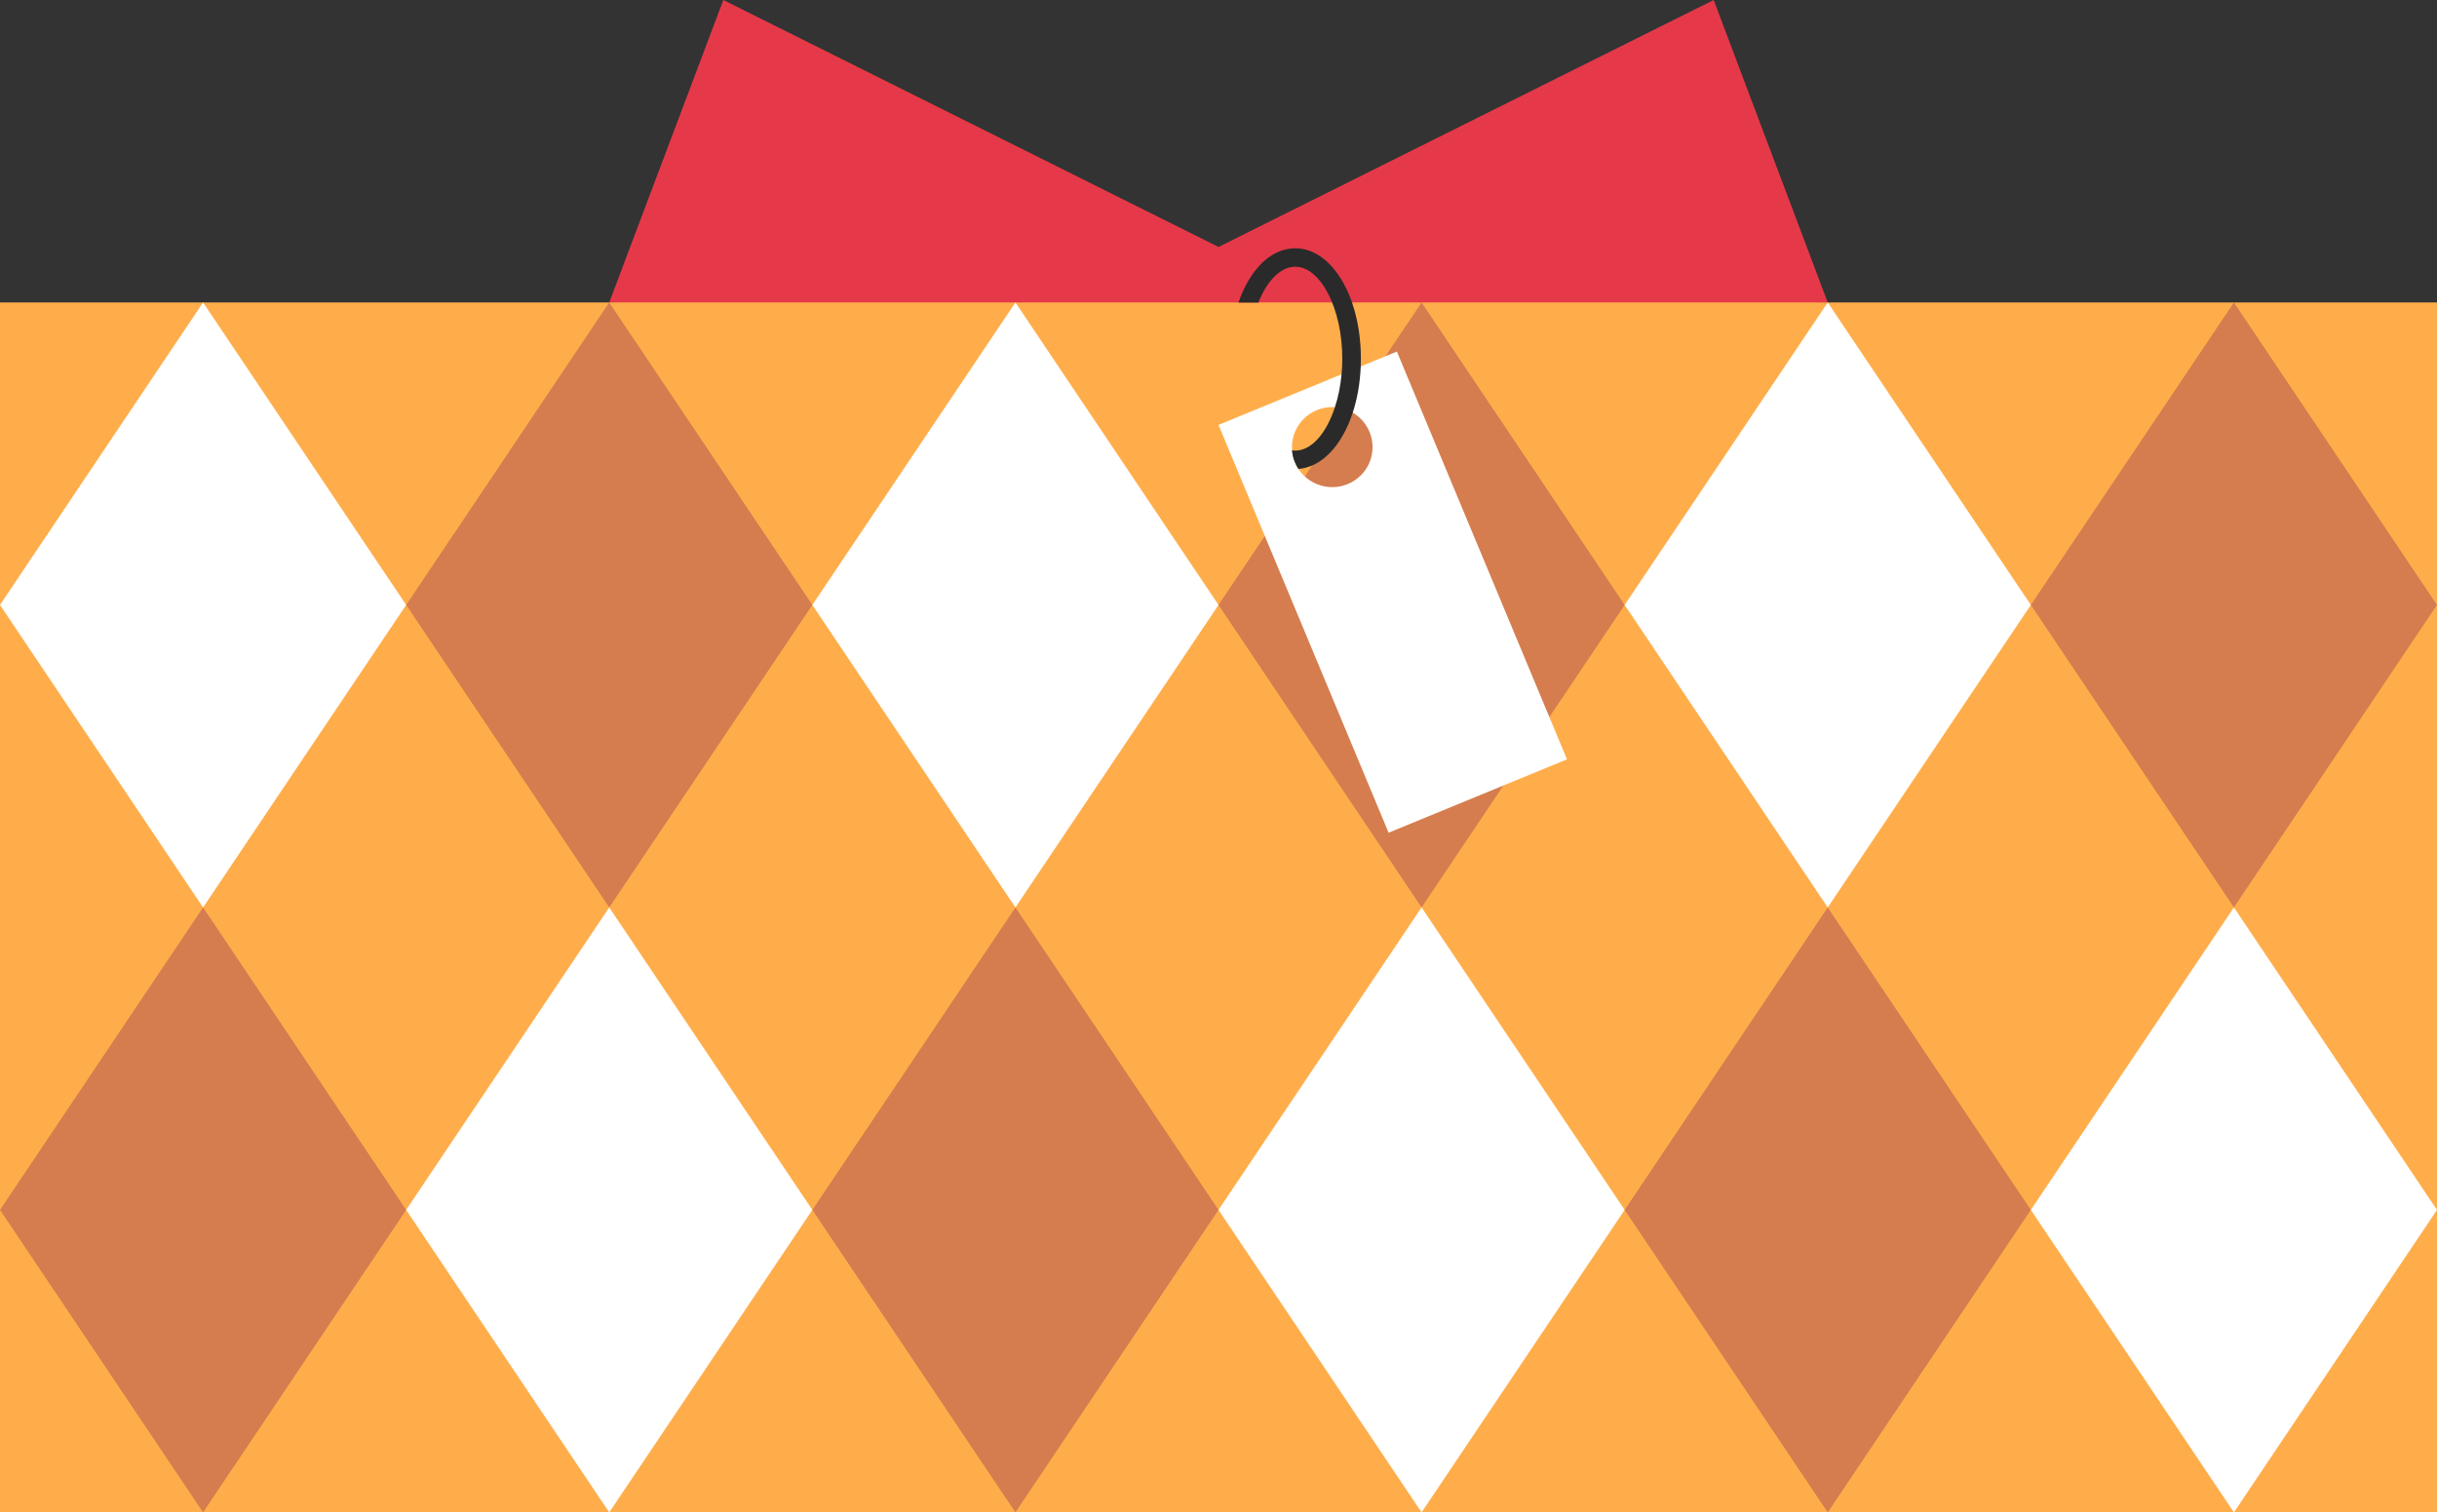
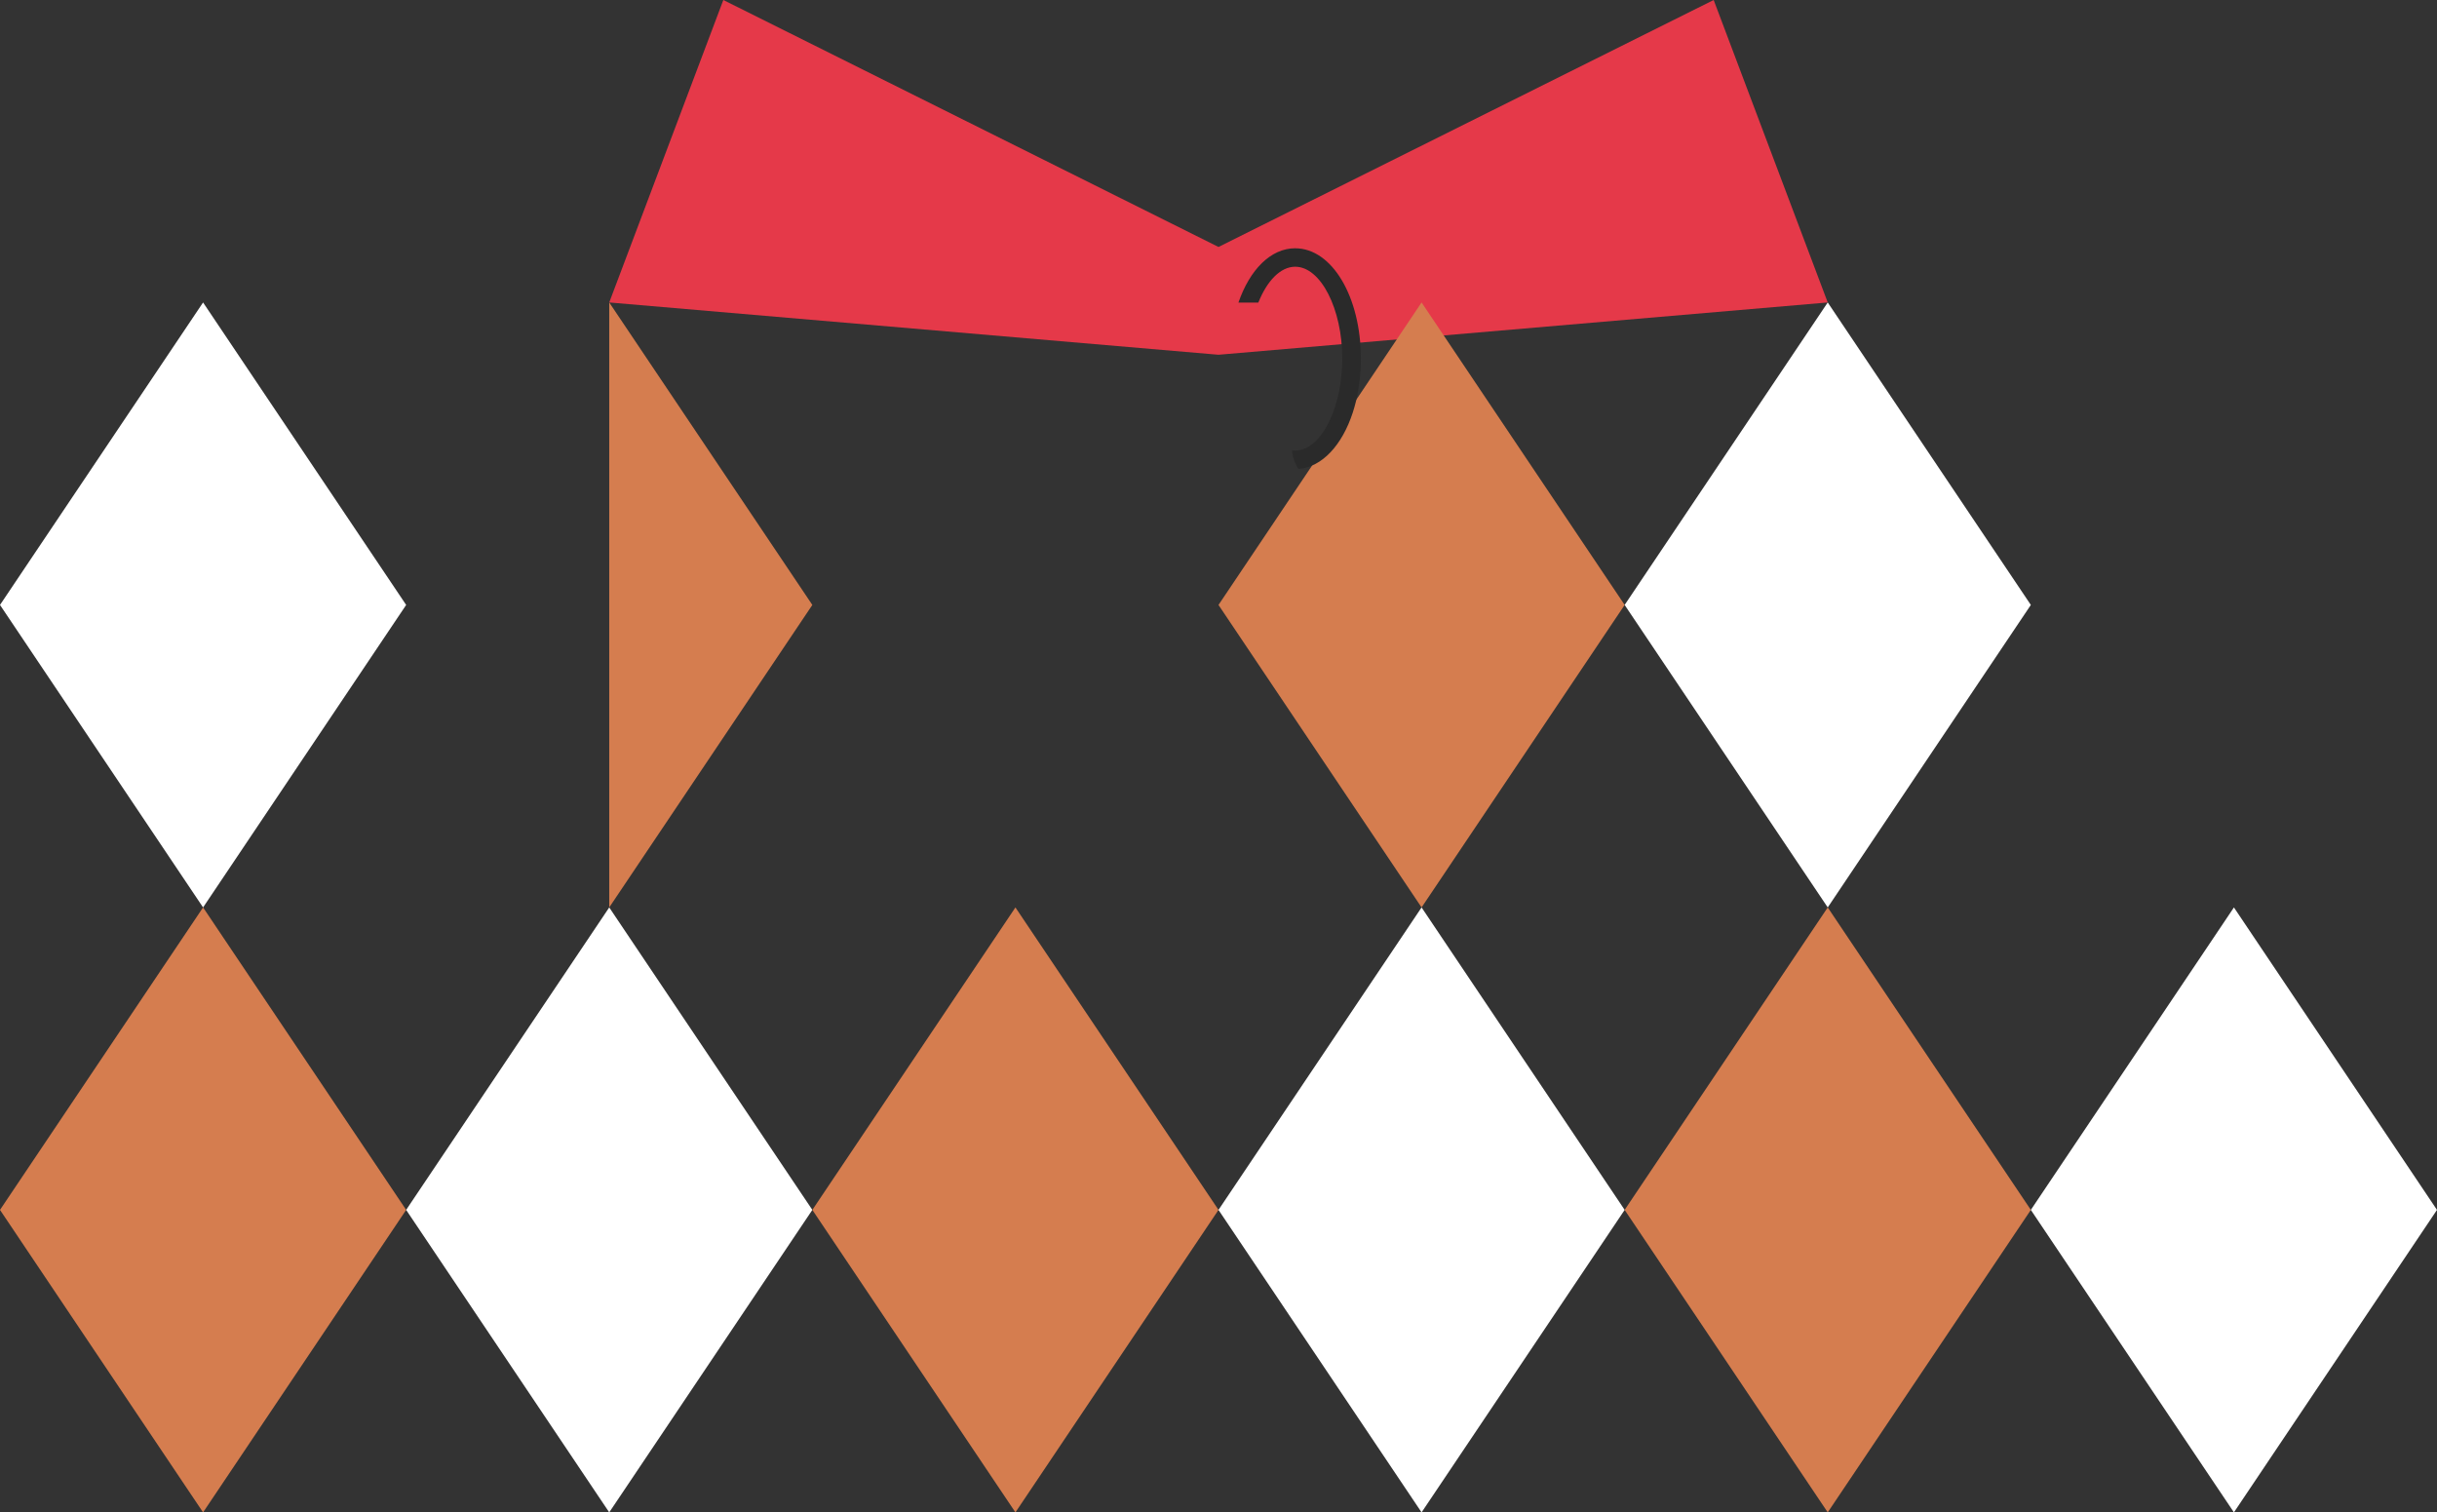
<svg xmlns="http://www.w3.org/2000/svg" width="253" height="157" viewBox="0 0 253 157" fill="none">
  <rect x="0" y="0" width="253" height="157" fill="#333333" stroke="none" />
  <g clip-path="url(#clip0_36_6093)">
    <path d="M189.748 31.399L126.5 36.827L63.248 31.399L75.093 0L126.5 25.638L177.907 0L189.748 31.399Z" fill="#E53949" />
-     <path d="M253 31.399H0V157H253V31.399Z" fill="#FFAD4A" />
    <path d="M21.083 31.399L0 62.799L21.083 94.201L42.166 62.799L21.083 31.399Z" fill="white" />
    <path d="M21.083 94.201L0 125.6L21.083 157L42.166 125.6L21.083 94.201Z" fill="#D57D4F" />
-     <path d="M63.248 31.399L42.165 62.799L63.248 94.201L84.334 62.799L63.248 31.399Z" fill="#D57D4F" />
+     <path d="M63.248 31.399L63.248 94.201L84.334 62.799L63.248 31.399Z" fill="#D57D4F" />
    <path d="M63.248 94.201L42.165 125.6L63.248 157L84.334 125.6L63.248 94.201Z" fill="white" />
-     <path d="M105.418 31.399L84.335 62.799L105.418 94.201L126.5 62.799L105.418 31.399Z" fill="white" />
    <path d="M105.418 94.201L84.335 125.6L105.418 157L126.5 125.6L105.418 94.201Z" fill="#D57D4F" />
    <path d="M147.583 31.399L126.5 62.799L147.583 94.201L168.666 62.799L147.583 31.399Z" fill="#D57D4F" />
    <path d="M147.583 94.201L126.5 125.6L147.583 157L168.666 125.6L147.583 94.201Z" fill="white" />
    <path d="M189.748 31.399L168.665 62.799L189.748 94.201L210.834 62.799L189.748 31.399Z" fill="white" />
    <path d="M189.748 94.201L168.665 125.6L189.748 157L210.834 125.6L189.748 94.201Z" fill="#D57D4F" />
-     <path d="M231.917 31.399L210.834 62.799L231.917 94.201L252.999 62.799L231.917 31.399Z" fill="#D57D4F" />
    <path d="M231.917 94.201L210.834 125.6L231.917 157L252.999 125.6L231.917 94.201Z" fill="white" />
-     <path d="M126.5 44.11L144.161 86.444L162.679 78.827L145.018 36.493L126.5 44.11ZM139.912 50.253C137.776 51.131 135.329 50.126 134.445 48.006C133.561 45.886 134.573 43.456 136.709 42.578C138.844 41.701 141.291 42.706 142.175 44.826C143.059 46.946 142.047 49.376 139.912 50.253Z" fill="white" />
    <path d="M134.466 25.772C131.918 25.772 129.741 28.009 128.569 31.41H130.635C131.537 29.159 132.927 27.689 134.466 27.689C137.111 27.689 139.35 32.06 139.35 37.233C139.35 37.784 139.326 38.328 139.274 38.858C139.163 40.086 138.927 41.243 138.584 42.272C137.714 44.956 136.171 46.777 134.462 46.777C134.351 46.777 134.244 46.77 134.133 46.753C134.164 47.176 134.261 47.596 134.435 48.006C134.539 48.25 134.653 48.474 134.795 48.684C137.253 48.491 139.333 46.209 140.435 42.843C140.906 41.411 141.194 39.78 141.267 38.035C141.274 37.773 141.281 37.505 141.281 37.236C141.281 30.807 138.286 25.775 134.462 25.775L134.466 25.772Z" fill="#2A2A2A" />
  </g>
  <defs>
    <clipPath id="clip0_36_6093">
      <rect width="253" height="157" fill="white" />
    </clipPath>
  </defs>
</svg>